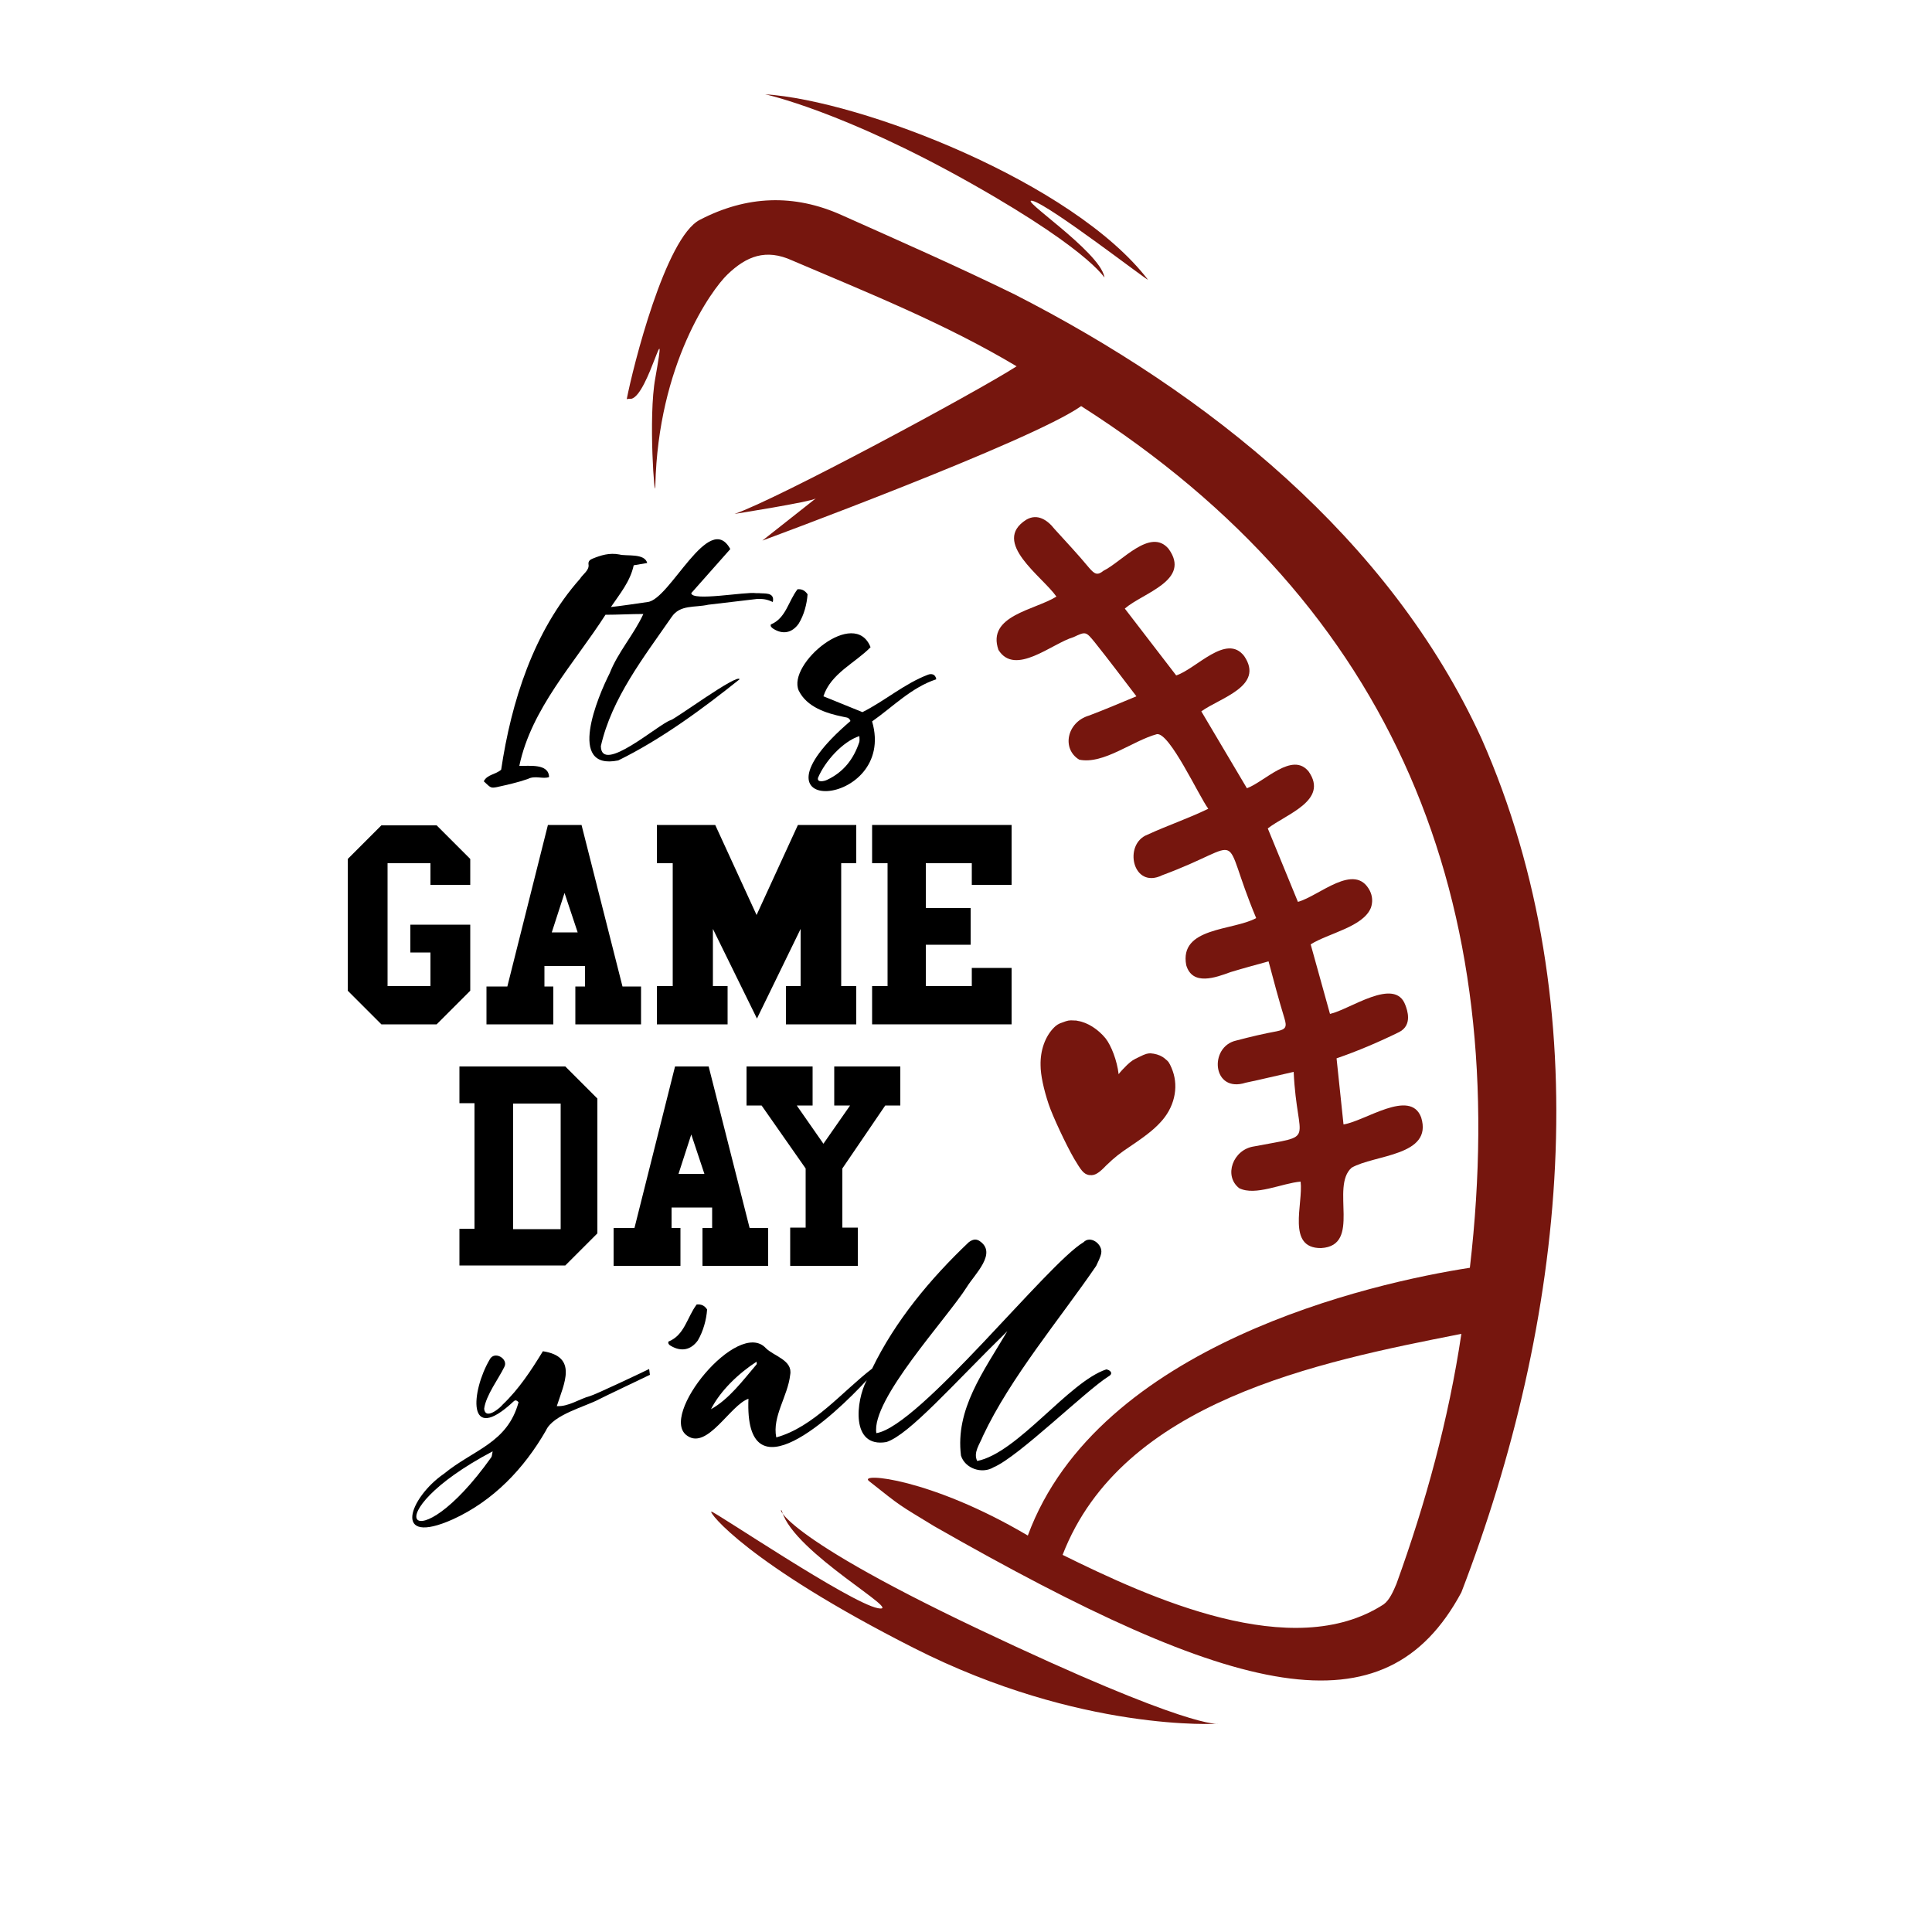
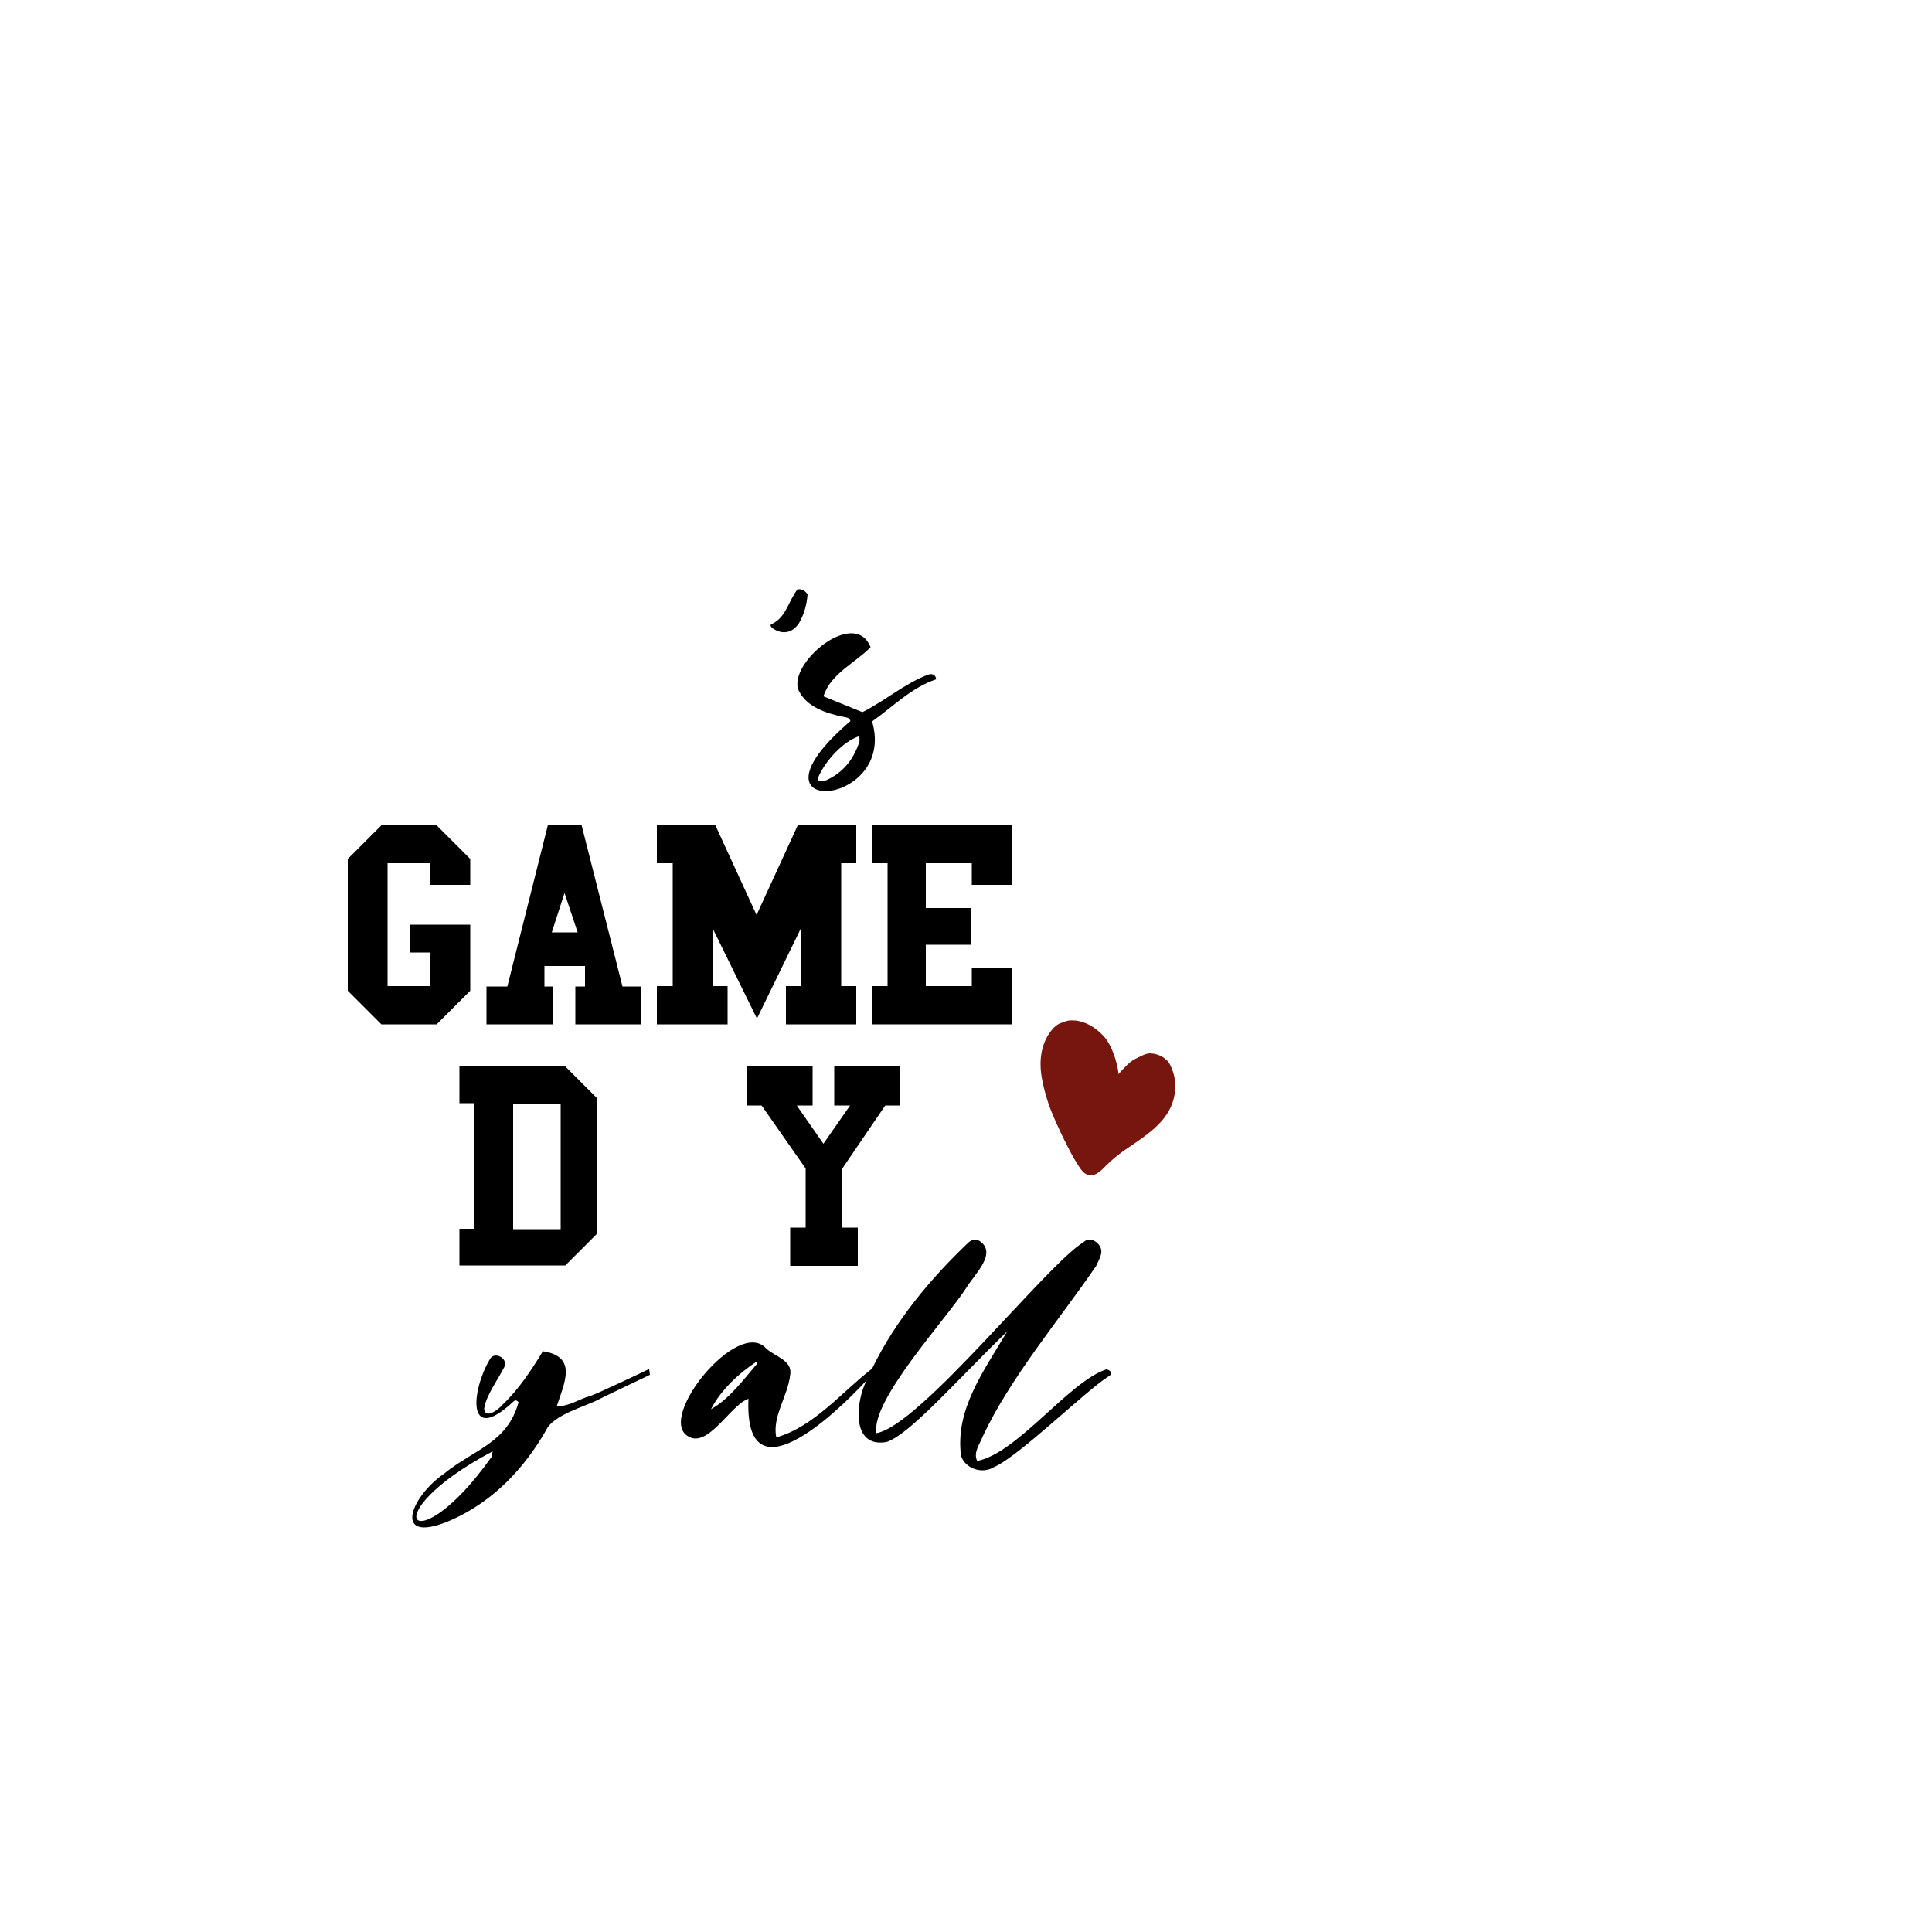
<svg xmlns="http://www.w3.org/2000/svg" version="1.1" id="Layer_1" x="0px" y="0px" viewBox="0 0 500 500" style="enable-background:new 0 0 500 500;" xml:space="preserve">
  <style type="text/css"> .st0{fill:#030304;} .st1{fill:#343534;} .st2{fill:#76160E;} .st3{fill:#E5AB56;} .st4{fill:#5D3411;} .st5{fill:#010202;} .st6{fill:#020203;} .st7{fill:#DB083F;} .st8{fill:#EAEAEA;} .st9{fill:#294480;} .st10{fill:#DB093E;} .st11{fill:#2B2523;} .st12{fill:#65140F;} .st13{fill:#E2348B;} </style>
  <g>
    <g>
      <path class="st2" d="M269.3,275.7c0,2.5,0.8,6.2,2.1,10.1c1,3,4.5,10.5,6.6,14.1c1.8,3,2.4,3.9,3.8,4.2c0.1,0,0.2,0,0.2,0 c1.3,0.2,2.4-0.5,4.3-2.5c2.2-2.1,3.3-3,6.6-5.2c4.3-2.9,6.3-4.6,8-6.6c1.6-1.9,2.7-4.2,3.1-6.6c0.4-2.4,0.1-4.7-0.8-6.8 c-0.6-1.4-0.8-1.7-1.7-2.4c-0.8-0.7-1.8-1.1-2.9-1.3c-0.3,0-0.6-0.1-0.8-0.1l0,0c-0.8,0-1.3,0.1-2.9,0.9c-1.7,0.8-2,1-3.2,2.1 c-0.7,0.7-1.7,1.7-2.2,2.4c0,0,0,0,0,0c-0.4-3.5-1.9-7.4-3.4-9.3c-1.9-2.3-4.6-4.1-7.2-4.5c-0.3-0.1-0.6-0.1-0.9-0.1 c-1.3-0.1-1.7,0-3,0.5c-1,0.3-1.6,0.7-2.2,1.3C270.5,268.2,269.2,271.8,269.3,275.7z" />
    </g>
-     <path class="st2" d="M378.2,412.1c26.8-69.7,36.1-151.1,5.2-221c-23.8-51.9-70.9-89.4-120.8-114.9c-14.7-7.2-29.7-13.8-44.7-20.5 c-12.4-5.6-24.7-5.1-36.8,1.2c-8.9,4.6-17.3,38.1-18.9,46.4c0.4-0.1,0.8-0.1,1.2-0.1c4.5-1,9.6-24.7,6.2-5.4 c-1.9,10.1-0.1,33,0,27.9c0.7-31.4,14.5-50.7,18.7-54.7c4.9-4.7,9.9-6.7,16.7-3.6c19.7,8.4,39.7,16.4,58.1,27.4 c-10.6,6.8-61.9,34.4-73,38.2c0,0,19.7-3.1,21-4c1.3-1-13.8,10.9-13.8,10.9s69.7-25.7,82.5-34.8c81.6,52,111.6,128.5,100.6,223 c-25.3,3.9-96.2,19.9-114.4,69.3c-25.2-14.9-44-16.4-41.1-14.1c8.7,6.9,7.4,5.9,16.9,11.7C319.9,439.6,358.4,449,378.2,412.1z M358.1,415.2c-23.6,15.3-60.6-1.7-83.1-12.8c15.4-39.8,66.1-49.9,103.2-57.2c-3.3,22.1-9.2,43.7-16.8,64.7 C360.6,411.8,359.6,414.1,358.1,415.2z M341.9,323c-9,0.1-4.6-11.4-5.3-17.2c-4.8,0.4-11.7,3.8-15.9,1.7c-4.1-3.2-1.6-10,3.8-10.8 c16.6-3.2,11.2-0.3,10.3-19.3c-4.1,0.9-8.5,2-12.4,2.8c-8.7,2.8-9.6-9.3-2.5-10.9c3.8-1,7.2-1.8,10.5-2.4c2.4-0.5,2.7-1.1,2-3.4 l0,0c-1.5-4.9-2.8-9.8-4.1-14.7c-3.3,0.9-6.6,1.8-9.9,2.8c-3.8,1.4-9.8,3.6-11.4-1.8c-1.9-9.9,12.1-8.9,18.1-12.2 c-9.8-23.4-1.6-19.5-24.3-11.1c-7.7,3.8-10.2-8.1-3.8-10.5c5.2-2.4,10.6-4.2,15.7-6.7c-2.4-3.2-10-19.8-13.3-19.3 c-6.3,1.7-13.8,7.9-20.1,6.6c-4.6-2.8-3.2-9.7,2.5-11.4c4-1.5,8.2-3.3,12.3-5c-3.6-4.7-7.2-9.5-10.8-14c-2.3-2.8-2.3-2.8-5.5-1.3 c-5.5,1.6-15.1,10.2-19.4,3.3c-3.1-8.9,9.4-10.3,15-13.8c-3.6-5.2-17-14.1-7.8-19.9c2.9-1.7,5.5,0.1,7.3,2.4c3,3.3,6.1,6.6,9,10.1 c1.4,1.6,2.1,2,3.7,0.7c4.7-2.3,12.1-11.2,16.8-5.7c6,8.2-6.6,11.4-11.3,15.5l13.3,17.3c5.2-1.7,13-11,17.6-5 c5.3,7.8-6.3,10.8-11.1,14.3l11.8,19.9c4.6-1.7,11.8-9.6,16-4.3c5.2,7.5-5.9,11-10.6,14.7l7.8,19c5.5-1.5,14.7-10.4,18.6-2.9 c0.7,1.4,0.8,2.9,0.3,4.4c-2,5-11,6.6-15.6,9.5l5,18c5.1-1.1,16.8-9.7,19.5-2.3c0.5,1.3,1.9,5.2-1.6,7c-5.3,2.6-10.7,4.9-16.2,6.8 l1.8,17.1c5.5-0.8,17.3-9.4,20.1-1.8c3.1,10-12.1,9.6-18,13C344.2,307.1,352.5,322.4,341.9,323z M202.4,391.2 c-0.6-2.1-4.4,4.2,50.8,30.4c55.2,26.2,62.1,24.5,62.1,24.5s-35.6,2.3-78.8-19.6s-53.2-35.2-52.4-35.3c0.8-0.1,35.8,23.6,43.1,25 S205.5,401.9,202.4,391.2z M285.8,71.6c0.3,1.4-1.1-5.3-34.4-24.1s-53.4-23.1-53.4-23.1c24.9,1.6,79.8,22.8,99.1,48 c-0.5,0-25.3-19.2-29.8-20.4C263,50.9,284.4,64.9,285.8,71.6z" />
  </g>
  <g>
    <g>
-       <path d="M200,155.8c0.6-2.7-2.4-2.1-3.6-2.3c0,0,0,0,0,0c-0.2,0-0.5,0-0.8,0c0,0,0,0,0,0c-2.7-0.4-16.6,2.2-16.7,0l10.1-11.4 c-5.5-10.1-15.6,13.1-21.4,13.7c-2,0.3-7.5,1.1-9.5,1.3c2.3-3.4,5-6.6,5.9-10.8l3.5-0.6c-0.7-2.6-5.4-1.7-7.2-2.2 c-2.6-0.5-4.8,0.2-7,1.1c-0.5,0.2-1.1,0.6-1,1.4c0.3,1.6-1.5,2.6-2.2,3.8c-12,13.5-17.8,31.9-20.4,49.4c-1.5,1.3-3.6,1.2-4.5,3 c1.8,1.7,1.8,1.8,3.4,1.5c2.7-0.6,5.4-1.2,8-2.1c1.9-1,3.9,0.1,5.5-0.5c-0.1-3.6-5.2-2.8-7.7-2.9c3.1-14.8,14.2-26.5,22.3-39.1 c3.1,0,6.6-0.2,9.8-0.2c-2.5,5.4-6.6,9.9-8.7,15.3c-3.1,6.1-11.2,25.3,2.2,22.6c11.2-5.5,21.9-13.4,31.4-21 c-0.5-1.6-16.9,10.5-17.9,10.6c-3.2,1.1-17.9,14.1-18,6.7c2.8-12.4,11.1-23,18.3-33.4c2.2-3.3,6-2.4,9.5-3.2 c4.3-0.5,12.7-1.5,12.7-1.5C197.4,155,198.3,155,200,155.8z" />
      <path d="M206.7,161.4c1.4-2.3,2.1-5,2.3-7.6c-0.7-1-1.5-1.4-2.6-1.3c-2.4,3.1-3,7.5-6.9,9.1c-0.2,0.5,0.2,0.8,0.6,1.1 C202.6,164.3,205,163.8,206.7,161.4z" />
-       <path d="M242.3,175.7l0.1-0.1C242.3,175.6,242.3,175.7,242.3,175.7z" />
+       <path d="M242.3,175.7l0.1-0.1z" />
      <path d="M240.2,174.6c-6.1,2.3-11.2,6.8-17,9.7l-10.1-4.1c1.9-5.9,8.2-8.6,12.2-12.7c-4.1-10.4-21.6,4.3-18.6,11.2 c2.1,4.3,7.1,5.9,11.5,6.8c0.6,0.2,1.5,0,1.9,1.1c-29.9,25.6,12.2,22.7,5.6,0.1c5.4-3.8,10.2-8.8,16.6-10.9 C242.1,174.4,241,174.3,240.2,174.6z M222.4,192c-1.5,4.5-4.1,7.8-8.3,9.8c-0.8,0.4-2.7,0.8-2.4-0.5c1.8-4.3,6.4-9.4,10.7-10.8 C222.4,190.9,222.5,191.5,222.4,192z" />
    </g>
    <g>
      <path d="M152.7,361.3c-2.7,0.7-5.6,2.8-8.6,2.6c1.9-5.9,5.5-12.8-3.6-14.2c-3,4.9-6.2,9.8-10.4,13.8c-0.9,1.1-4.5,4-4.8,1.1 c0.4-3.4,3.8-7.9,5.2-10.8c1.2-2.1-2.6-4.4-3.8-1.9c-4.7,8-6.1,22.3,6.2,10.8c0.3-0.3,0.7-0.5,1.3,0.2 c-2.9,10.6-11.6,12.2-19.3,18.5c-9,6.2-13.6,18.9,2.3,11.8c10.5-4.8,18.4-13.1,24.1-23c1.8-4.1,10.3-6.2,13.8-8.1 c0.7-0.4,12.5-6,13.1-6.3l-0.2-1.5C164.9,355.8,154.1,360.9,152.7,361.3z M127.1,377.2c-20,28.1-31.2,15.1,0.4-1.6 C127.3,376.6,127.3,377,127.1,377.2z" />
-       <path d="M180.6,346.9c1.4-2.4,2.2-5.3,2.4-8c-0.7-1.1-1.6-1.4-2.7-1.3c-2.5,3.3-3.1,7.9-7.3,9.6c-0.2,0.5,0.2,0.9,0.6,1.1 C176.3,349.9,178.8,349.4,180.6,346.9z" />
      <path d="M286.3,354.4c-9.7,3.2-22.9,21.6-33.4,23.7c-1.1-2.2,0.7-4.4,1.5-6.5c7.1-15.1,20-30.4,29.3-44c0.5-1.1,1.1-2.2,1.3-3.3 c0.4-2.3-2.8-4.7-4.6-2.8c-9.3,5.5-42.4,47.6-53.6,49.4c-1.4-8.6,18.2-29.6,23.4-37.8c2-3.3,8.1-8.9,3.2-12 c-1-0.6-1.9-0.2-2.7,0.4c-9.9,9.4-19,20.3-25,32.7c-7.7,5.9-15.1,15.1-24.8,17.8c-1.1-5.4,3-10.7,3.6-16.2 c0.7-3.8-4.2-4.8-6.3-6.9c-7.2-7.8-28,17.7-20.3,22.7c5.2,3.6,11.1-8,15.8-9.6c-1.1,26.3,22.2,4.3,30.6-4.8 c-2.8,5.3-4.2,17.6,5.1,16c5.9-1.9,17.3-15,31.3-28.7c-6.2,10.5-13.5,20.2-12,32.2c1,3.3,5.4,4.9,8.5,3 c6.4-2.7,23.8-19.8,29.7-23.5C288.3,355.4,287.2,354.5,286.3,354.4z M195.8,353.1c-3.5,4.1-7.1,9-11.8,11.6 c2.5-4.9,7.2-9.3,11.8-12.3C195.8,352.7,195.9,353,195.8,353.1z" />
    </g>
    <g>
      <path d="M98.7,265.1l-8.7-8.7v-34.1l8.7-8.7H113l8.7,8.7v6.7h-10.3v-5.6h-11.1v31.8h11.1v-8.7h-5.2v-7.2h15.5v17.1l-8.7,8.7H98.7z " />
      <path d="M161.1,255.3h4.8v9.8h-17v-9.8h2.5V250h-10.5v5.3h2.3v9.8h-17.3v-9.8h5.4l10.5-41.8h8.7L161.1,255.3z M149.5,241.3 l-3.4-10.2l-3.3,10.2H149.5z" />
      <path d="M217.7,223.4v31.8h3.9v9.9h-18.2v-9.9h3.8v-14.8l-11.3,23.2l-11.4-23.2v14.8h3.8v9.9H170v-9.9h4.1v-31.8H170v-9.9h15.1 l10.7,23.3l10.7-23.3h15.1v9.9H217.7z" />
      <path d="M239.6,255.2h11.9v-4.7h10.3v14.6h-36.1v-9.9h4v-31.8h-4v-9.9h36.1V229h-10.3v-5.6h-11.9V235h11.6v9.5h-11.6V255.2z" />
    </g>
    <g>
      <path d="M146.3,276l8.3,8.3v34.9l-8.3,8.3h-27.4v-9.5h3.9v-32.5h-3.9V276H146.3z M145.1,285.6h-12.3v32.5h12.3V285.6z" />
-       <path d="M194,317.8h4.8v9.8h-17v-9.8h2.5v-5.3h-10.5v5.3h2.3v9.8h-17.3v-9.8h5.4l10.5-41.8h8.7L194,317.8z M182.3,303.8l-3.4-10.2 l-3.3,10.2H182.3z" />
      <path d="M197.1,286.1h-3.9V276h17.1v10.1h-4.1l6.9,9.9l6.9-9.9h-4.1V276h17.1v10.1h-3.9l-11.1,16.3v15.3h4v9.9h-17.5v-9.9h4v-15.3 L197.1,286.1z" />
    </g>
  </g>
</svg>